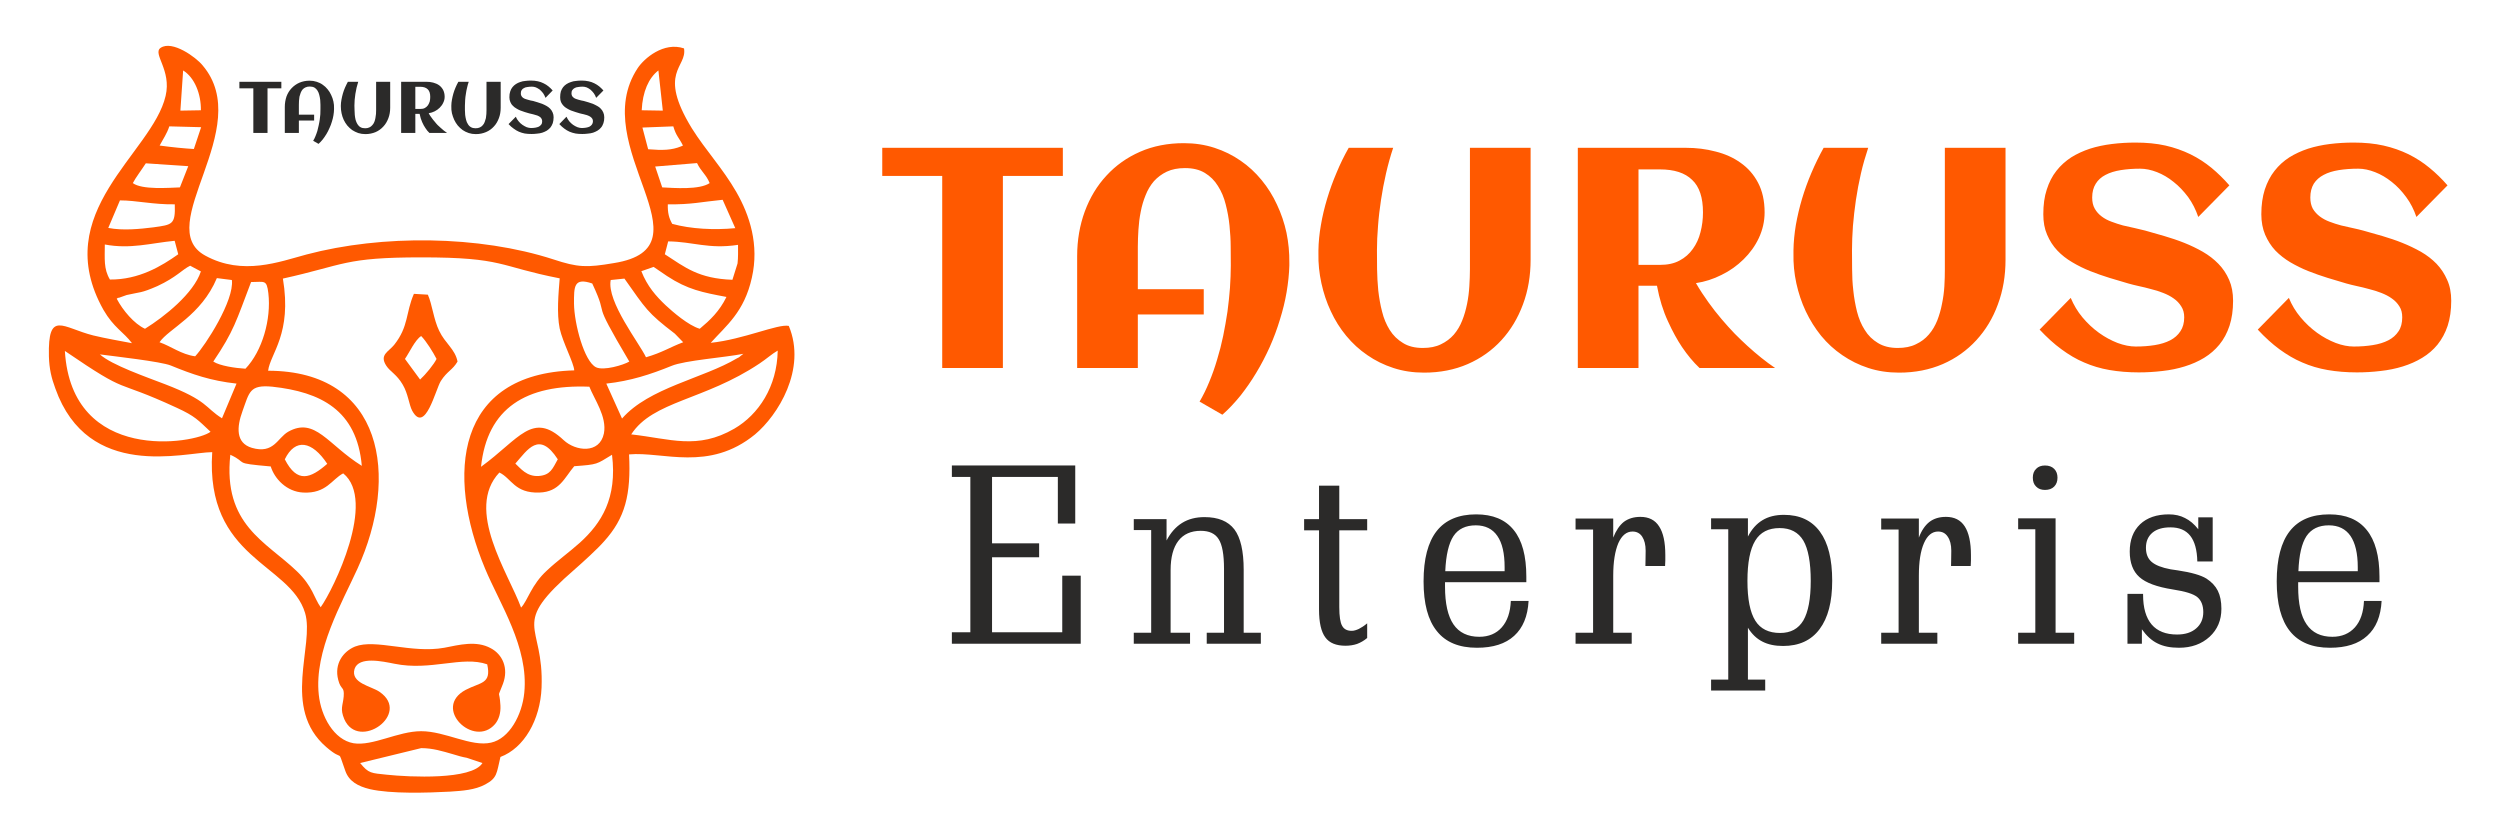
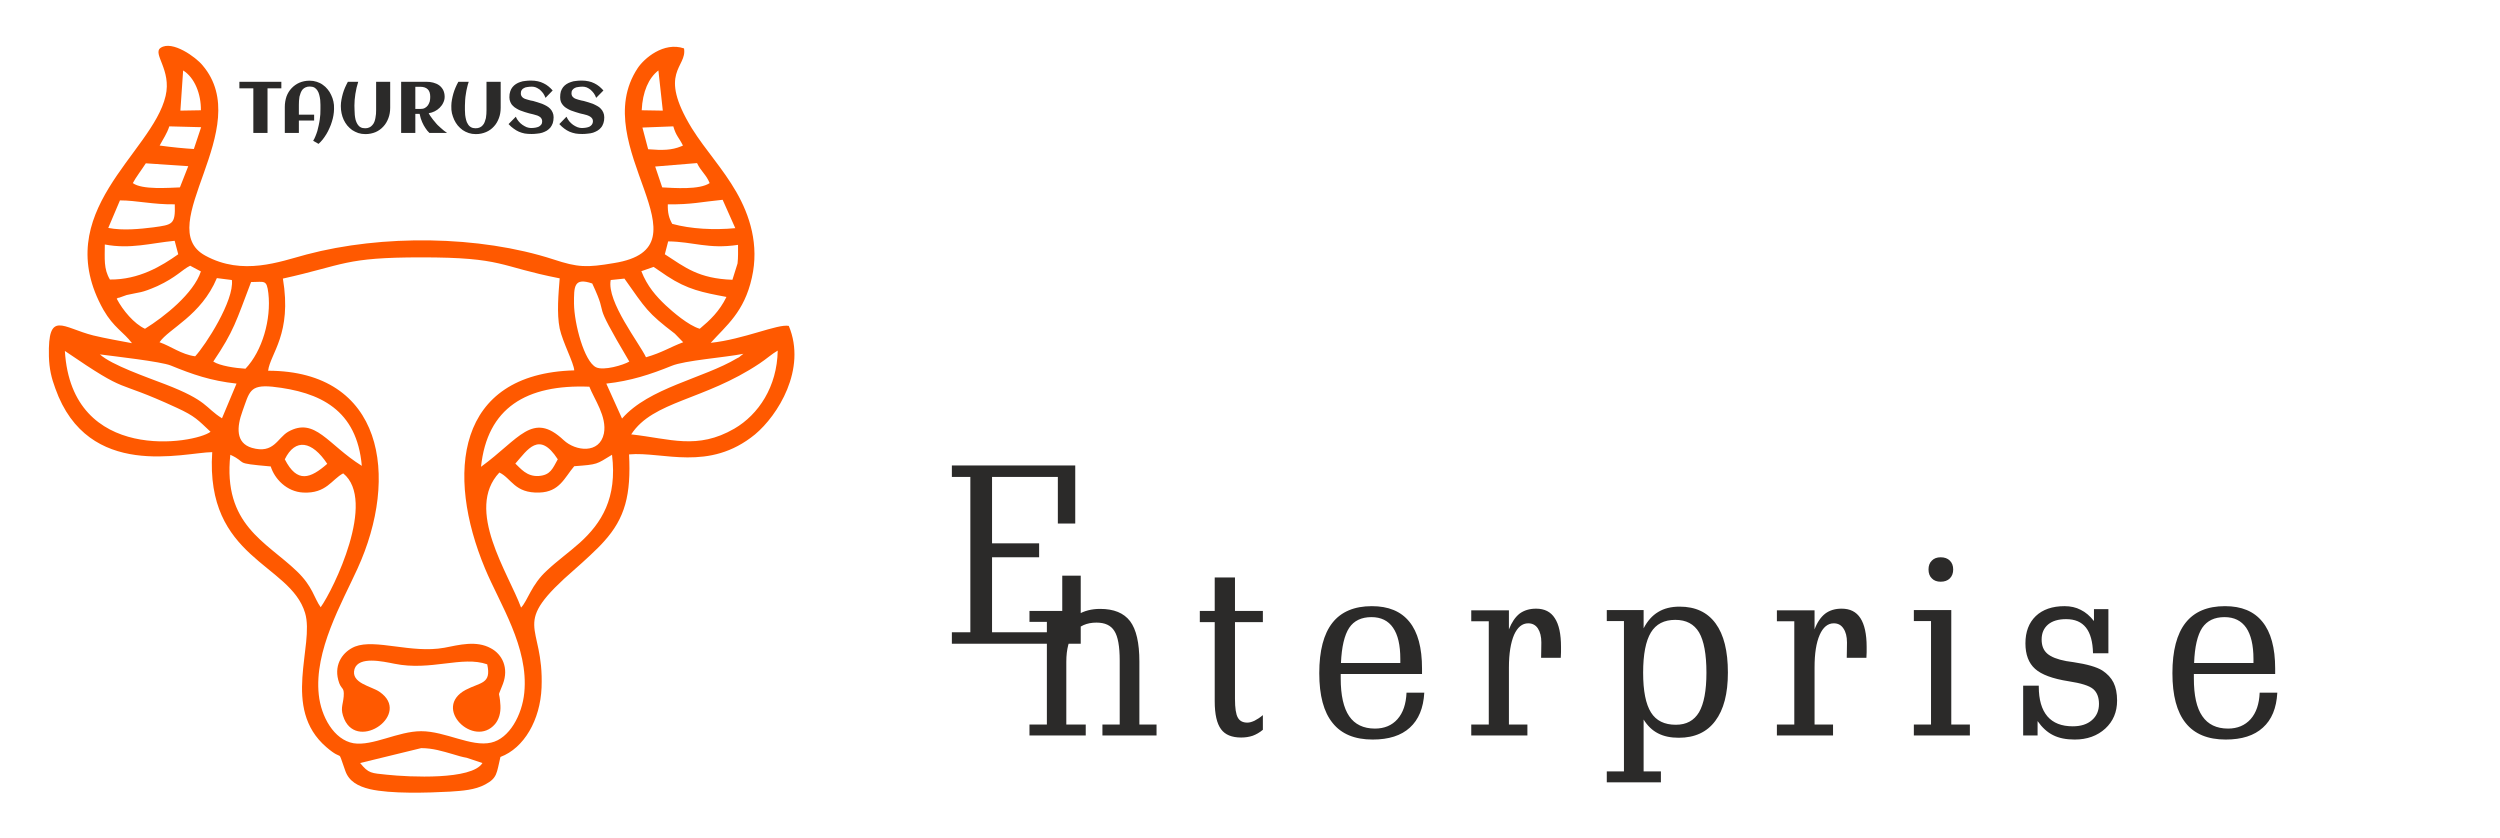
<svg xmlns="http://www.w3.org/2000/svg" xml:space="preserve" width="211.96mm" height="71.09mm" version="1.1" style="shape-rendering:geometricPrecision; text-rendering:geometricPrecision; image-rendering:optimizeQuality; fill-rule:evenodd; clip-rule:evenodd" viewBox="0 0 20972 7034">
  <defs>
    <style type="text/css">
   
    .fil3 {fill:none}
    .fil0 {fill:#FF5900}
    .fil1 {fill:#2B2A29;fill-rule:nonzero}
    .fil2 {fill:#FF5900;fill-rule:nonzero}
   
  </style>
  </defs>
  <g id="Layer_x0020_1">
    <path class="fil0" d="M3021 6401l512 -125c97,0 179,26 263,50 49,15 79,24 119,31l132 44c-88,144 -612,118 -802,98 -131,-14 -152,-9 -224,-98zm1350 -1304c-105,-287 -474,-823 -182,-1133 102,48 127,175 335,168 171,-5 211,-125 293,-221 201,-15 183,-15 317,-96 45,365 -89,574 -270,738 -92,82 -190,152 -274,231 -133,120 -163,255 -219,313zm-2439 -1282c156,72 9,69 339,98 32,104 134,212 272,219 195,10 240,-111 336,-161 282,228 -82,974 -189,1123 -56,-77 -65,-173 -201,-303 -258,-248 -620,-389 -557,-976zm2747 38c-44,79 -61,132 -159,140 -102,7 -154,-65 -197,-104 102,-115 199,-279 356,-36zm-2290 0c88,-180 229,-154 356,38 -141,123 -252,166 -356,-38zm1646 63c52,-494 379,-693 909,-672 40,104 149,251 122,392 -36,174 -238,150 -338,56 -262,-246 -371,-10 -693,224zm-1000 -8c-286,-178 -392,-413 -618,-286 -91,53 -120,188 -304,135 -138,-41 -127,-176 -79,-308 58,-159 58,-224 251,-205 403,44 709,195 750,664zm2260 -264c183,-282 613,-284 1077,-595 55,-36 104,-81 152,-108 -5,303 -161,537 -364,655 -311,180 -539,84 -865,48zm-4751 -700c564,385 385,221 937,476 157,72 179,103 285,202 -131,101 -1165,272 -1222,-678zm4674 567l-132 -293c202,-22 371,-77 548,-149 111,-46 446,-70 602,-101l-27 21c-2,3 -9,8 -13,10 -3,2 -11,5 -14,7 -283,169 -738,246 -964,505zm-4380 -538c122,16 512,60 594,93 183,75 335,128 552,152l-122 291c-145,-91 -116,-147 -478,-286 -150,-58 -449,-161 -546,-250zm1221 120c-86,-5 -215,-24 -270,-60 174,-258 191,-337 317,-667 113,0 131,-24 145,94 25,217 -50,484 -192,633zm2909 -715c157,335 -34,72 311,655 -48,29 -216,79 -279,48 -99,-48 -183,-364 -185,-534 0,-142 -3,-222 153,-169zm155 -29l115 -12c181,255 190,284 423,462l70 72c-110,41 -176,87 -312,126 -54,-116 -331,-467 -296,-648zm-3486 640c-117,-16 -201,-84 -299,-118 78,-115 349,-223 481,-538l126 16c21,171 -221,547 -308,640zm736 -652c519,-115 514,-178 1160,-178 697,0 645,75 1162,176 -10,127 -26,293 0,421 26,118 119,289 122,351 -992,27 -1080,869 -748,1663 123,296 367,659 329,1041 -18,186 -125,385 -279,419 -167,38 -383,-96 -586,-96 -195,0 -406,127 -568,101 -164,-29 -272,-224 -291,-407 -40,-370 195,-772 324,-1056 356,-777 218,-1660 -749,-1662 18,-145 202,-308 124,-773zm-1157 421c-90,-41 -186,-154 -237,-252 6,-5 15,-12 16,-7l67 -24c116,-27 116,-13 258,-75 161,-75 206,-137 275,-171l90 48c-61,185 -306,380 -469,481zm4164 -483l103 -36 113 77c172,113 296,137 498,175 -59,121 -138,195 -224,267 -96,-28 -229,-144 -286,-197 -81,-77 -154,-159 -204,-286zm225 -250c208,2 339,67 586,29 0,50 2,105 -4,156l-43 137c-283,-10 -396,-103 -567,-214l28 -108zm-4683 320c-54,-89 -43,-176 -43,-294 215,41 387,-12 586,-31l30 113c-140,99 -329,214 -573,212zm-14 -433l98 -231c138,0 280,36 460,33 6,171 -21,171 -179,193 -112,14 -257,29 -379,5zm4694 -198c198,3 284,-21 460,-38l106 238c-178,17 -373,7 -529,-36 -27,-48 -39,-92 -37,-164zm-4488 -178c23,-45 73,-110 109,-166l356 24 -70 178c-91,3 -317,22 -395,-36zm4733 -168c36,74 77,96 106,168 -86,58 -299,41 -398,36l-59 -175 351 -29zm-134 -140c-79,32 -153,34 -276,24l-48 -182 259 -10c25,84 45,89 81,161 -6,3 -11,5 -16,7zm-4374 -7c29,-55 61,-99 81,-161l267 7 -61 183c-82,-5 -177,-14 -287,-29zm4044 -296c7,-156 59,-272 140,-334l37 337 -177 -3zm-3847 -334c97,60 151,199 149,334l-172 3 23 -337zm-429 2288c-104,-20 -217,-39 -325,-65 -258,-65 -381,-217 -372,175 3,106 21,181 54,270 275,774 1080,536 1316,534 -59,897 654,931 779,1349 82,272 -202,799 179,1126 154,133 84,-7 159,200 31,87 106,128 205,152 175,41 487,31 673,21 106,-7 209,-14 295,-60 103,-55 95,-94 128,-231 198,-74 334,-310 345,-582 22,-556 -281,-508 285,-998 61,-53 188,-169 238,-227 179,-197 228,-394 211,-731 283,-26 670,149 1057,-168 190,-159 435,-546 283,-910 -91,-19 -378,113 -655,142 129,-144 281,-257 345,-546 63,-276 -18,-524 -130,-719 -115,-200 -257,-349 -373,-534 -292,-477 -38,-508 -66,-671 -170,-58 -335,84 -389,166 -433,656 641,1501 -199,1635 -229,39 -302,37 -508,-31 -622,-202 -1438,-209 -2071,-41 -225,60 -535,181 -848,10 -455,-245 426,-1068 -24,-1597 -55,-68 -254,-212 -351,-147 -73,48 93,185 41,404 -112,483 -983,974 -521,1795 86,149 169,185 239,279z" />
    <path class="fil0" d="M4087 5573c37,166 -56,149 -180,214 -286,152 70,493 246,287 32,-39 48,-92 45,-154 -8,-150 -31,-44 21,-183 50,-133 -5,-248 -102,-299 -122,-67 -265,-28 -390,-4 -276,50 -577,-77 -749,-10 -99,41 -176,144 -141,279 23,91 53,51 46,140 -7,79 -32,101 5,190 119,271 566,-44 296,-229 -68,-48 -245,-72 -210,-192 36,-109 237,-63 334,-44 306,63 569,-69 779,5z" />
-     <path class="fil0" d="M3397 3011c38,-55 84,-159 136,-192 43,43 102,139 129,192 -20,43 -91,130 -138,173l-127 -173zm441 22c-20,-104 -104,-152 -154,-258 -47,-96 -58,-221 -95,-303l-117 -7c-70,161 -43,272 -164,426 -47,60 -129,84 -67,178 31,48 88,72 138,159 45,76 52,168 79,218 109,198 195,-178 240,-250 54,-84 98,-91 140,-163z" />
    <path class="fil1" d="M2244 1115l-119 0 0 -374 -117 0 0 -55 352 0 0 55 -116 0 0 374zm558 -205l0 6c0,16 -2,34 -5,52 -3,18 -7,35 -13,53 -5,18 -12,36 -20,53 -8,18 -16,35 -26,51 -10,16 -20,31 -31,45 -11,14 -23,26 -35,37l-45 -26c7,-12 14,-24 19,-38 6,-14 11,-29 16,-44 4,-15 8,-30 11,-46 4,-16 6,-32 9,-48 2,-15 3,-31 5,-46 1,-15 1,-30 1,-43 0,-11 0,-23 0,-37 0,-13 -1,-27 -2,-41 -2,-14 -4,-28 -8,-42 -3,-13 -8,-25 -15,-36 -6,-10 -15,-19 -25,-25 -11,-6 -24,-9 -39,-9 -14,0 -26,2 -36,7 -9,4 -18,10 -25,18 -6,8 -12,17 -16,28 -4,10 -7,21 -10,32 -2,12 -3,23 -4,35 -1,11 -1,22 -1,33l0 83 128 0 0 49 -128 0 0 104 -118 0 0 -218c0,-31 5,-60 14,-87 10,-27 24,-50 43,-70 18,-19 40,-35 65,-46 26,-11 54,-17 86,-17 21,0 41,3 59,9 19,6 36,14 51,25 16,11 29,23 41,38 12,14 22,30 30,48 8,17 15,35 19,55 4,19 6,38 5,58zm203 -224c-5,16 -10,33 -14,50 -4,17 -7,34 -10,52 -2,17 -4,34 -6,50 -1,17 -2,33 -2,48 0,11 0,23 1,37 0,13 1,27 2,41 1,14 4,28 7,42 4,13 9,25 15,35 7,11 15,20 26,26 10,6 23,9 39,9 14,0 25,-2 35,-7 10,-4 18,-11 25,-19 7,-7 13,-17 17,-27 4,-10 7,-21 9,-32 2,-12 4,-23 5,-35 0,-11 1,-23 1,-33l0 -237 118 0 0 218c0,32 -5,61 -15,87 -10,27 -24,51 -42,70 -18,20 -40,36 -65,47 -26,11 -55,17 -86,17 -21,0 -41,-3 -60,-9 -18,-6 -35,-15 -51,-25 -15,-11 -29,-24 -41,-38 -12,-15 -22,-31 -30,-48 -8,-17 -14,-36 -18,-55 -4,-19 -6,-38 -6,-58l0 -6c0,-16 2,-32 5,-49 3,-17 7,-34 12,-52 5,-17 11,-34 18,-50 8,-17 15,-33 24,-49l87 0zm479 429l-119 0 0 -429 211 0c20,0 39,2 58,7 18,5 35,12 49,22 14,10 25,23 34,39 8,16 13,35 13,58 0,18 -4,34 -12,50 -7,16 -17,29 -30,42 -12,12 -26,22 -42,30 -16,8 -33,13 -50,16 7,13 15,26 24,37 8,12 17,23 26,33 8,11 17,20 25,29 9,8 17,16 25,23 18,17 36,31 54,43l-148 0c-12,-11 -23,-24 -33,-40 -10,-14 -19,-31 -28,-51 -9,-20 -16,-43 -21,-69l-36 0 0 160zm125 -303c0,-29 -7,-50 -21,-63 -14,-14 -35,-21 -63,-21l-41 0 0 186 41 0c15,0 28,-2 39,-8 10,-6 19,-13 26,-23 6,-9 11,-20 15,-32 3,-13 4,-26 4,-39zm323 -126c-6,16 -10,33 -14,50 -4,17 -8,34 -10,52 -3,17 -5,34 -6,50 -1,17 -2,33 -2,48 0,11 0,23 0,37 0,13 1,27 2,41 2,14 4,28 8,42 3,13 8,25 15,35 6,11 15,20 26,26 10,6 23,9 38,9 14,0 26,-2 36,-7 10,-4 18,-11 25,-19 7,-7 12,-17 16,-27 4,-10 7,-21 10,-32 2,-12 3,-23 4,-35 1,-11 1,-23 1,-33l0 -237 119 0 0 218c0,32 -5,61 -15,87 -10,27 -24,51 -42,70 -18,20 -40,36 -66,47 -26,11 -54,17 -85,17 -22,0 -42,-3 -60,-9 -19,-6 -36,-15 -51,-25 -15,-11 -29,-24 -41,-38 -12,-15 -22,-31 -30,-48 -8,-17 -14,-36 -19,-55 -4,-19 -6,-38 -5,-58l0 -6c0,-16 2,-32 5,-49 3,-17 7,-34 12,-52 5,-17 11,-34 18,-50 7,-17 15,-33 24,-49l87 0zm712 298c0,19 -3,35 -7,49 -5,14 -12,27 -20,37 -9,10 -19,19 -30,26 -12,7 -24,12 -38,17 -13,4 -28,7 -43,8 -15,2 -31,3 -46,3 -21,0 -40,-1 -58,-4 -17,-4 -34,-8 -49,-15 -15,-7 -30,-15 -44,-26 -15,-10 -29,-23 -43,-38l61 -62c5,14 13,26 23,38 10,12 20,22 32,30 12,8 24,15 36,20 13,4 24,7 36,7 13,0 25,-1 37,-3 11,-2 21,-5 30,-9 8,-5 15,-11 20,-18 5,-7 7,-16 7,-27 0,-9 -2,-16 -6,-22 -3,-6 -8,-11 -14,-15 -6,-4 -13,-8 -21,-11 -8,-3 -16,-5 -24,-7 -8,-3 -16,-4 -23,-6 -8,-2 -15,-4 -21,-5 -12,-4 -24,-7 -37,-11 -12,-4 -25,-9 -37,-13 -13,-5 -24,-11 -35,-18 -11,-6 -21,-14 -29,-23 -9,-8 -15,-19 -20,-30 -5,-12 -8,-25 -8,-40 0,-19 2,-35 7,-49 4,-14 11,-26 19,-36 8,-10 18,-19 29,-26 11,-7 23,-13 36,-17 14,-5 28,-8 43,-9 15,-2 30,-3 46,-3 21,0 41,2 59,6 17,4 33,9 48,17 15,7 29,16 41,26 13,10 24,22 35,34l-60 62c-5,-14 -12,-27 -20,-39 -9,-11 -18,-21 -28,-30 -11,-8 -22,-14 -33,-19 -11,-4 -22,-6 -33,-6 -13,0 -26,1 -38,3 -11,1 -21,4 -29,9 -9,4 -15,10 -19,17 -5,7 -7,16 -7,27 0,9 1,16 5,22 3,6 8,11 13,15 6,4 12,8 19,10 8,3 15,5 23,7 7,2 15,4 22,6 8,1 15,3 21,4 12,4 24,7 37,11 13,4 26,8 39,13 13,6 25,11 37,18 11,6 21,14 30,23 9,9 16,20 21,32 5,11 8,25 8,40zm425 0c0,19 -2,35 -7,49 -5,14 -11,27 -20,37 -8,10 -18,19 -30,26 -11,7 -24,12 -37,17 -14,4 -28,7 -44,8 -15,2 -30,3 -46,3 -21,0 -40,-1 -57,-4 -18,-4 -34,-8 -50,-15 -15,-7 -30,-15 -44,-26 -14,-10 -28,-23 -42,-38l60 -62c6,14 14,26 23,38 10,12 21,22 32,30 12,8 24,15 37,20 12,4 24,7 35,7 13,0 25,-1 37,-3 12,-2 22,-5 30,-9 9,-5 15,-11 20,-18 5,-7 8,-16 8,-27 0,-9 -2,-16 -6,-22 -4,-6 -9,-11 -15,-15 -6,-4 -13,-8 -21,-11 -7,-3 -15,-5 -23,-7 -8,-3 -16,-4 -24,-6 -8,-2 -15,-4 -21,-5 -11,-4 -23,-7 -36,-11 -13,-4 -25,-9 -38,-13 -12,-5 -24,-11 -35,-18 -11,-6 -21,-14 -29,-23 -8,-8 -15,-19 -20,-30 -5,-12 -7,-25 -7,-40 0,-19 2,-35 6,-49 5,-14 11,-26 19,-36 8,-10 18,-19 29,-26 11,-7 24,-13 37,-17 13,-5 27,-8 42,-9 15,-2 31,-3 47,-3 21,0 40,2 58,6 18,4 34,9 49,17 15,7 28,16 41,26 12,10 24,22 35,34l-61 62c-5,-14 -11,-27 -20,-39 -8,-11 -18,-21 -28,-30 -10,-8 -21,-14 -32,-19 -12,-4 -23,-6 -33,-6 -14,0 -27,1 -38,3 -12,1 -22,4 -30,9 -8,4 -14,10 -19,17 -5,7 -7,16 -7,27 0,9 2,16 5,22 4,6 8,11 14,15 5,4 12,8 19,10 7,3 15,5 22,7 8,2 15,4 23,6 7,1 14,3 20,4 12,4 25,7 38,11 13,4 26,8 39,13 12,6 24,11 36,18 12,6 22,14 30,23 9,9 16,20 21,32 5,11 8,25 8,40z" />
-     <path class="fil2" d="M8413 3087l-509 0 0 -1611 -503 0 0 -236 1515 0 0 236 -503 0 0 1611zm2403 -884l0 25c-2,71 -10,146 -23,223 -13,77 -32,153 -56,230 -23,77 -52,154 -85,229 -34,75 -71,147 -113,216 -41,69 -86,133 -133,193 -49,60 -99,114 -152,160l-191 -110c30,-51 57,-106 81,-165 25,-60 47,-122 66,-187 20,-65 37,-131 51,-199 14,-69 26,-137 36,-204 9,-68 16,-134 21,-200 4,-65 7,-127 7,-186 0,-46 0,-99 -1,-157 0,-59 -4,-119 -10,-179 -6,-61 -17,-120 -32,-178 -14,-57 -36,-109 -65,-154 -28,-46 -65,-82 -109,-109 -46,-28 -101,-41 -168,-41 -59,0 -109,10 -152,30 -42,20 -78,47 -108,80 -29,34 -53,74 -70,118 -18,44 -32,91 -41,140 -10,50 -16,99 -19,149 -3,50 -5,97 -5,142l0 357 553 0 0 212 -553 0 0 449 -509 0 0 -939c0,-134 22,-259 64,-374 43,-116 103,-216 182,-301 78,-85 172,-152 282,-200 109,-48 232,-72 367,-72 92,0 177,13 257,39 80,26 153,62 219,108 66,45 124,99 176,162 52,63 95,132 129,206 35,74 62,153 80,236 17,83 25,167 24,251zm871 -963c-23,69 -43,141 -60,215 -17,74 -31,148 -42,222 -11,74 -20,147 -25,218 -6,72 -9,140 -9,204 0,48 1,100 1,159 1,58 4,118 10,179 7,60 17,120 32,177 14,58 36,109 64,154 29,46 66,82 111,109 44,28 100,42 167,42 59,0 110,-10 152,-31 42,-20 78,-47 108,-81 29,-34 53,-74 70,-118 18,-44 31,-91 41,-140 10,-48 16,-98 19,-148 3,-50 5,-97 5,-143l0 -1018 509 0 0 939c0,134 -21,259 -64,374 -43,116 -103,216 -181,301 -78,85 -172,152 -282,200 -110,48 -233,72 -367,72 -92,0 -178,-13 -257,-39 -80,-26 -153,-62 -219,-108 -66,-45 -125,-99 -177,-162 -52,-63 -95,-132 -129,-206 -35,-74 -61,-153 -79,-235 -18,-83 -27,-166 -25,-251l0 -26c1,-68 8,-139 21,-212 12,-73 30,-146 52,-220 22,-73 48,-146 79,-218 30,-73 64,-142 102,-209l373 0zm2058 1847l-509 0 0 -1847 908 0c85,0 168,10 247,31 80,20 150,51 211,95 61,43 110,98 146,167 36,68 55,151 55,249 0,75 -17,147 -48,214 -32,68 -75,127 -129,180 -53,52 -114,96 -184,130 -69,35 -141,58 -215,69 33,57 68,110 104,160 37,51 73,98 111,142 37,44 74,84 110,122 37,37 72,71 106,102 78,71 156,134 233,186l-634 0c-52,-49 -101,-108 -147,-176 -39,-58 -79,-130 -118,-216 -40,-86 -71,-185 -92,-298l-155 0 0 690zm541 -1305c0,-125 -30,-216 -91,-273 -60,-59 -150,-88 -271,-88l-179 0 0 801 179 0c64,0 119,-11 165,-36 46,-24 83,-57 112,-98 29,-40 51,-87 64,-140 14,-53 21,-109 21,-166zm1386 -542c-23,69 -44,141 -61,215 -17,74 -31,148 -42,222 -11,74 -19,147 -25,218 -5,72 -8,140 -8,204 0,48 0,100 1,159 0,58 3,118 10,179 6,60 17,120 31,177 15,58 36,109 65,154 28,46 65,82 110,109 45,28 101,42 167,42 59,0 110,-10 152,-31 43,-20 79,-47 108,-81 30,-34 53,-74 71,-118 17,-44 31,-91 40,-140 10,-48 17,-98 20,-148 3,-50 4,-97 4,-143l0 -1018 509 0 0 939c0,134 -21,259 -64,374 -42,116 -103,216 -181,301 -78,85 -171,152 -281,200 -111,48 -233,72 -367,72 -93,0 -179,-13 -258,-39 -80,-26 -152,-62 -219,-108 -66,-45 -125,-99 -177,-162 -51,-63 -94,-132 -129,-206 -35,-74 -61,-153 -79,-235 -18,-83 -26,-166 -24,-251l0 -26c1,-68 8,-139 20,-212 13,-73 30,-146 52,-220 22,-73 48,-146 79,-218 31,-73 65,-142 102,-209l374 0zm3061 1283c0,79 -10,149 -30,210 -20,60 -48,113 -85,158 -36,44 -79,81 -128,111 -50,30 -104,54 -163,72 -58,18 -120,31 -185,38 -66,8 -133,12 -200,12 -89,0 -171,-7 -246,-20 -75,-13 -146,-34 -212,-63 -67,-28 -130,-66 -191,-111 -62,-45 -122,-100 -183,-165l261 -266c25,59 57,114 99,164 42,50 88,93 138,129 50,36 102,64 156,85 54,20 105,30 152,30 57,0 110,-4 160,-12 49,-8 92,-21 129,-40 37,-19 65,-44 86,-76 21,-31 32,-70 32,-117 0,-36 -8,-66 -25,-92 -16,-26 -37,-48 -63,-66 -26,-19 -56,-34 -89,-47 -33,-13 -67,-24 -102,-32 -35,-10 -69,-18 -102,-25 -33,-7 -63,-15 -88,-22 -51,-15 -103,-30 -158,-47 -55,-17 -109,-36 -162,-57 -53,-21 -103,-46 -150,-74 -48,-28 -90,-61 -125,-98 -36,-38 -65,-83 -86,-133 -22,-50 -32,-107 -32,-172 0,-78 9,-147 29,-207 19,-60 46,-113 81,-157 35,-45 77,-82 124,-113 48,-30 101,-54 158,-73 57,-18 118,-31 183,-39 64,-8 130,-12 198,-12 92,0 176,8 252,25 75,17 145,42 209,73 65,32 123,70 177,114 53,44 103,93 150,147l-261 265c-21,-62 -49,-117 -85,-167 -37,-49 -77,-92 -122,-127 -44,-36 -91,-63 -139,-82 -49,-19 -96,-29 -142,-29 -58,0 -112,4 -162,12 -50,8 -92,21 -128,40 -35,18 -63,43 -82,74 -20,32 -30,70 -30,116 0,37 7,68 22,94 14,25 34,47 58,65 24,18 52,33 83,44 31,12 63,22 95,31 33,8 66,15 98,22 32,7 61,14 88,21 51,14 105,30 161,46 57,17 112,35 167,57 55,22 107,47 156,75 50,29 93,62 131,101 38,39 68,84 90,135 22,50 33,109 33,175zm1830 0c0,79 -10,149 -30,210 -20,60 -49,113 -85,158 -36,44 -79,81 -129,111 -49,30 -104,54 -162,72 -58,18 -121,31 -186,38 -65,8 -132,12 -199,12 -89,0 -171,-7 -246,-20 -75,-13 -146,-34 -212,-63 -67,-28 -130,-66 -192,-111 -61,-45 -122,-100 -182,-165l261 -266c24,59 57,114 99,164 42,50 88,93 138,129 50,36 102,64 156,85 53,20 104,30 152,30 56,0 109,-4 159,-12 50,-8 93,-21 130,-40 37,-19 65,-44 86,-76 21,-31 31,-70 31,-117 0,-36 -7,-66 -24,-92 -16,-26 -37,-48 -63,-66 -26,-19 -56,-34 -89,-47 -34,-13 -68,-24 -102,-32 -35,-10 -69,-18 -102,-25 -34,-7 -63,-15 -89,-22 -50,-15 -102,-30 -157,-47 -55,-17 -109,-36 -162,-57 -53,-21 -103,-46 -151,-74 -47,-28 -89,-61 -125,-98 -36,-38 -64,-83 -86,-133 -21,-50 -32,-107 -32,-172 0,-78 10,-147 29,-207 20,-60 47,-113 82,-157 35,-45 76,-82 124,-113 48,-30 101,-54 158,-73 57,-18 118,-31 182,-39 65,-8 131,-12 199,-12 92,0 176,8 251,25 76,17 146,42 210,73 64,32 123,70 176,114 54,44 104,93 151,147l-261 265c-21,-62 -49,-117 -86,-167 -36,-49 -76,-92 -121,-127 -45,-36 -91,-63 -140,-82 -49,-19 -95,-29 -141,-29 -59,0 -113,4 -163,12 -49,8 -92,21 -127,40 -35,18 -63,43 -83,74 -19,32 -29,70 -29,116 0,37 7,68 21,94 15,25 35,47 59,65 24,18 52,33 82,44 31,12 63,22 96,31 33,8 65,15 97,22 33,7 62,14 88,21 51,14 105,30 162,46 56,17 112,35 166,57 55,22 107,47 157,75 50,29 93,62 131,101 37,39 67,84 89,135 23,50 34,109 34,175z" />
-     <path class="fil1" d="M8911 5304l0 -475 155 0 0 571 -1081 0 0 -96 155 0 0 -1303 -155 0 0 -96 1035 0 0 487 -146 0 0 -391 -552 0 0 557 395 0 0 117 -395 0 0 629 589 0zm875 -770c34,-65 77,-114 130,-147 53,-33 116,-49 188,-49 115,0 198,34 251,103 52,69 78,182 78,339l0 528 144 0 0 92 -454 0 0 -92 145 0 0 -536c0,-120 -15,-203 -45,-249 -29,-47 -79,-70 -150,-70 -82,0 -145,28 -188,84 -43,56 -65,138 -65,245l0 526 163 0 0 92 -472 0 0 -92 146 0 0 -861 -146 0 0 -92 275 0 0 179zm1449 -85l0 644c0,77 8,130 24,157 15,28 42,42 80,42 19,0 38,-6 60,-16 22,-11 45,-26 70,-47l0 123c-27,23 -56,39 -85,50 -30,10 -62,15 -97,15 -78,0 -135,-23 -169,-70 -35,-47 -53,-125 -53,-234l0 -664 -125 0 0 -94 125 0 0 -281 170 0 0 281 234 0 0 94 -234 0zm1387 343l0 -34c0,-116 -20,-203 -61,-262 -40,-59 -101,-89 -181,-89 -84,0 -147,30 -187,90 -40,61 -63,159 -69,295l498 0zm-500 92l0 37c0,143 24,248 71,317 47,69 120,104 216,104 80,0 143,-27 189,-79 47,-53 72,-127 76,-222l149 0c-7,129 -48,227 -121,293 -73,67 -177,100 -312,100 -150,0 -262,-46 -336,-139 -75,-92 -112,-231 -112,-418 0,-188 37,-329 110,-422 73,-93 184,-140 331,-140 139,0 244,43 315,131 71,87 106,218 106,392l0 46 -682 0zm1411 -534l0 160c23,-59 53,-103 89,-132 38,-28 84,-42 139,-42 70,0 123,26 157,80 35,53 52,133 52,240 0,15 0,30 0,45 0,15 -1,30 -2,47l-165 0c0,-8 0,-26 1,-54 1,-29 1,-53 1,-74 0,-50 -10,-89 -29,-118 -19,-29 -47,-43 -81,-43 -51,0 -90,33 -119,97 -28,66 -43,157 -43,273l0 479 155 0 0 92 -471 0 0 -92 147 0 0 -866 -147 0 0 -92 316 0zm1396 80c-94,0 -162,35 -205,106 -43,71 -65,183 -65,337 0,153 22,264 66,334 43,69 113,103 208,103 89,0 153,-35 195,-105 41,-71 62,-181 62,-332 0,-155 -21,-268 -62,-338 -42,-70 -108,-105 -199,-105zm-266 71c32,-62 72,-107 122,-137 49,-30 109,-45 180,-45 133,0 233,47 302,141 69,94 103,231 103,412 0,177 -35,312 -106,406 -70,94 -172,141 -306,141 -68,0 -126,-12 -174,-37 -49,-25 -89,-64 -121,-116l0 435 145 0 0 92 -454 0 0 -92 144 0 0 -1261 -144 0 0 -92 309 0 0 153zm1434 -151l0 160c22,-59 52,-103 89,-132 37,-28 83,-42 138,-42 71,0 123,26 158,80 34,53 52,133 52,240 0,15 0,30 0,45 -1,15 -1,30 -2,47l-165 0c0,-8 0,-26 1,-54 0,-29 1,-53 1,-74 0,-50 -10,-89 -30,-118 -19,-29 -46,-43 -81,-43 -50,0 -90,33 -118,97 -29,66 -43,157 -43,273l0 479 155 0 0 92 -471 0 0 -92 146 0 0 -866 -146 0 0 -92 316 0zm1058 -240c-31,0 -56,-9 -74,-28 -19,-18 -28,-43 -28,-75 0,-31 9,-56 28,-74 18,-19 43,-28 74,-28 32,0 58,9 77,28 19,19 28,44 28,74 0,31 -9,56 -28,75 -19,19 -45,28 -77,28zm89 238l0 960 156 0 0 92 -470 0 0 -92 144 0 0 -868 -144 0 0 -92 314 0zm603 634l131 0 0 7c0,111 24,193 72,250 48,56 119,84 213,84 68,0 121,-17 160,-51 40,-34 60,-80 60,-137 0,-56 -17,-98 -49,-125 -33,-28 -102,-49 -206,-65 -134,-21 -228,-56 -281,-104 -54,-48 -81,-120 -81,-214 0,-97 29,-173 87,-229 58,-55 139,-83 241,-83 51,0 96,10 136,31 41,20 77,51 111,94l0 -100 121 0 0 370 -129 0c-2,-96 -22,-168 -59,-215 -38,-48 -93,-71 -167,-71 -65,0 -115,15 -151,45 -36,31 -54,72 -54,126 0,51 15,90 47,118 32,28 85,49 160,63 14,2 34,5 61,9 113,17 193,40 240,69 43,28 75,62 95,102 20,40 30,90 30,151 0,96 -33,174 -99,235 -67,61 -152,92 -257,92 -72,0 -132,-12 -181,-37 -49,-24 -92,-64 -130,-118l0 121 -121 0 0 -418zm1932 -190l0 -34c0,-116 -21,-203 -61,-262 -41,-59 -101,-89 -182,-89 -84,0 -146,30 -187,90 -40,61 -63,159 -68,295l498 0zm-500 92l0 37c0,143 23,248 71,317 47,69 119,104 216,104 79,0 142,-27 189,-79 47,-53 72,-127 76,-222l148 0c-7,129 -47,227 -121,293 -73,67 -177,100 -312,100 -149,0 -262,-46 -336,-139 -74,-92 -111,-231 -111,-418 0,-188 37,-329 110,-422 73,-93 183,-140 331,-140 139,0 243,43 314,131 71,87 107,218 107,392l0 46 -682 0z" />
-     <rect class="fil3" width="20972" height="7034" />
+     <path class="fil1" d="M8911 5304l0 -475 155 0 0 571 -1081 0 0 -96 155 0 0 -1303 -155 0 0 -96 1035 0 0 487 -146 0 0 -391 -552 0 0 557 395 0 0 117 -395 0 0 629 589 0zc34,-65 77,-114 130,-147 53,-33 116,-49 188,-49 115,0 198,34 251,103 52,69 78,182 78,339l0 528 144 0 0 92 -454 0 0 -92 145 0 0 -536c0,-120 -15,-203 -45,-249 -29,-47 -79,-70 -150,-70 -82,0 -145,28 -188,84 -43,56 -65,138 -65,245l0 526 163 0 0 92 -472 0 0 -92 146 0 0 -861 -146 0 0 -92 275 0 0 179zm1449 -85l0 644c0,77 8,130 24,157 15,28 42,42 80,42 19,0 38,-6 60,-16 22,-11 45,-26 70,-47l0 123c-27,23 -56,39 -85,50 -30,10 -62,15 -97,15 -78,0 -135,-23 -169,-70 -35,-47 -53,-125 -53,-234l0 -664 -125 0 0 -94 125 0 0 -281 170 0 0 281 234 0 0 94 -234 0zm1387 343l0 -34c0,-116 -20,-203 -61,-262 -40,-59 -101,-89 -181,-89 -84,0 -147,30 -187,90 -40,61 -63,159 -69,295l498 0zm-500 92l0 37c0,143 24,248 71,317 47,69 120,104 216,104 80,0 143,-27 189,-79 47,-53 72,-127 76,-222l149 0c-7,129 -48,227 -121,293 -73,67 -177,100 -312,100 -150,0 -262,-46 -336,-139 -75,-92 -112,-231 -112,-418 0,-188 37,-329 110,-422 73,-93 184,-140 331,-140 139,0 244,43 315,131 71,87 106,218 106,392l0 46 -682 0zm1411 -534l0 160c23,-59 53,-103 89,-132 38,-28 84,-42 139,-42 70,0 123,26 157,80 35,53 52,133 52,240 0,15 0,30 0,45 0,15 -1,30 -2,47l-165 0c0,-8 0,-26 1,-54 1,-29 1,-53 1,-74 0,-50 -10,-89 -29,-118 -19,-29 -47,-43 -81,-43 -51,0 -90,33 -119,97 -28,66 -43,157 -43,273l0 479 155 0 0 92 -471 0 0 -92 147 0 0 -866 -147 0 0 -92 316 0zm1396 80c-94,0 -162,35 -205,106 -43,71 -65,183 -65,337 0,153 22,264 66,334 43,69 113,103 208,103 89,0 153,-35 195,-105 41,-71 62,-181 62,-332 0,-155 -21,-268 -62,-338 -42,-70 -108,-105 -199,-105zm-266 71c32,-62 72,-107 122,-137 49,-30 109,-45 180,-45 133,0 233,47 302,141 69,94 103,231 103,412 0,177 -35,312 -106,406 -70,94 -172,141 -306,141 -68,0 -126,-12 -174,-37 -49,-25 -89,-64 -121,-116l0 435 145 0 0 92 -454 0 0 -92 144 0 0 -1261 -144 0 0 -92 309 0 0 153zm1434 -151l0 160c22,-59 52,-103 89,-132 37,-28 83,-42 138,-42 71,0 123,26 158,80 34,53 52,133 52,240 0,15 0,30 0,45 -1,15 -1,30 -2,47l-165 0c0,-8 0,-26 1,-54 0,-29 1,-53 1,-74 0,-50 -10,-89 -30,-118 -19,-29 -46,-43 -81,-43 -50,0 -90,33 -118,97 -29,66 -43,157 -43,273l0 479 155 0 0 92 -471 0 0 -92 146 0 0 -866 -146 0 0 -92 316 0zm1058 -240c-31,0 -56,-9 -74,-28 -19,-18 -28,-43 -28,-75 0,-31 9,-56 28,-74 18,-19 43,-28 74,-28 32,0 58,9 77,28 19,19 28,44 28,74 0,31 -9,56 -28,75 -19,19 -45,28 -77,28zm89 238l0 960 156 0 0 92 -470 0 0 -92 144 0 0 -868 -144 0 0 -92 314 0zm603 634l131 0 0 7c0,111 24,193 72,250 48,56 119,84 213,84 68,0 121,-17 160,-51 40,-34 60,-80 60,-137 0,-56 -17,-98 -49,-125 -33,-28 -102,-49 -206,-65 -134,-21 -228,-56 -281,-104 -54,-48 -81,-120 -81,-214 0,-97 29,-173 87,-229 58,-55 139,-83 241,-83 51,0 96,10 136,31 41,20 77,51 111,94l0 -100 121 0 0 370 -129 0c-2,-96 -22,-168 -59,-215 -38,-48 -93,-71 -167,-71 -65,0 -115,15 -151,45 -36,31 -54,72 -54,126 0,51 15,90 47,118 32,28 85,49 160,63 14,2 34,5 61,9 113,17 193,40 240,69 43,28 75,62 95,102 20,40 30,90 30,151 0,96 -33,174 -99,235 -67,61 -152,92 -257,92 -72,0 -132,-12 -181,-37 -49,-24 -92,-64 -130,-118l0 121 -121 0 0 -418zm1932 -190l0 -34c0,-116 -21,-203 -61,-262 -41,-59 -101,-89 -182,-89 -84,0 -146,30 -187,90 -40,61 -63,159 -68,295l498 0zm-500 92l0 37c0,143 23,248 71,317 47,69 119,104 216,104 79,0 142,-27 189,-79 47,-53 72,-127 76,-222l148 0c-7,129 -47,227 -121,293 -73,67 -177,100 -312,100 -149,0 -262,-46 -336,-139 -74,-92 -111,-231 -111,-418 0,-188 37,-329 110,-422 73,-93 183,-140 331,-140 139,0 243,43 314,131 71,87 107,218 107,392l0 46 -682 0z" />
  </g>
</svg>